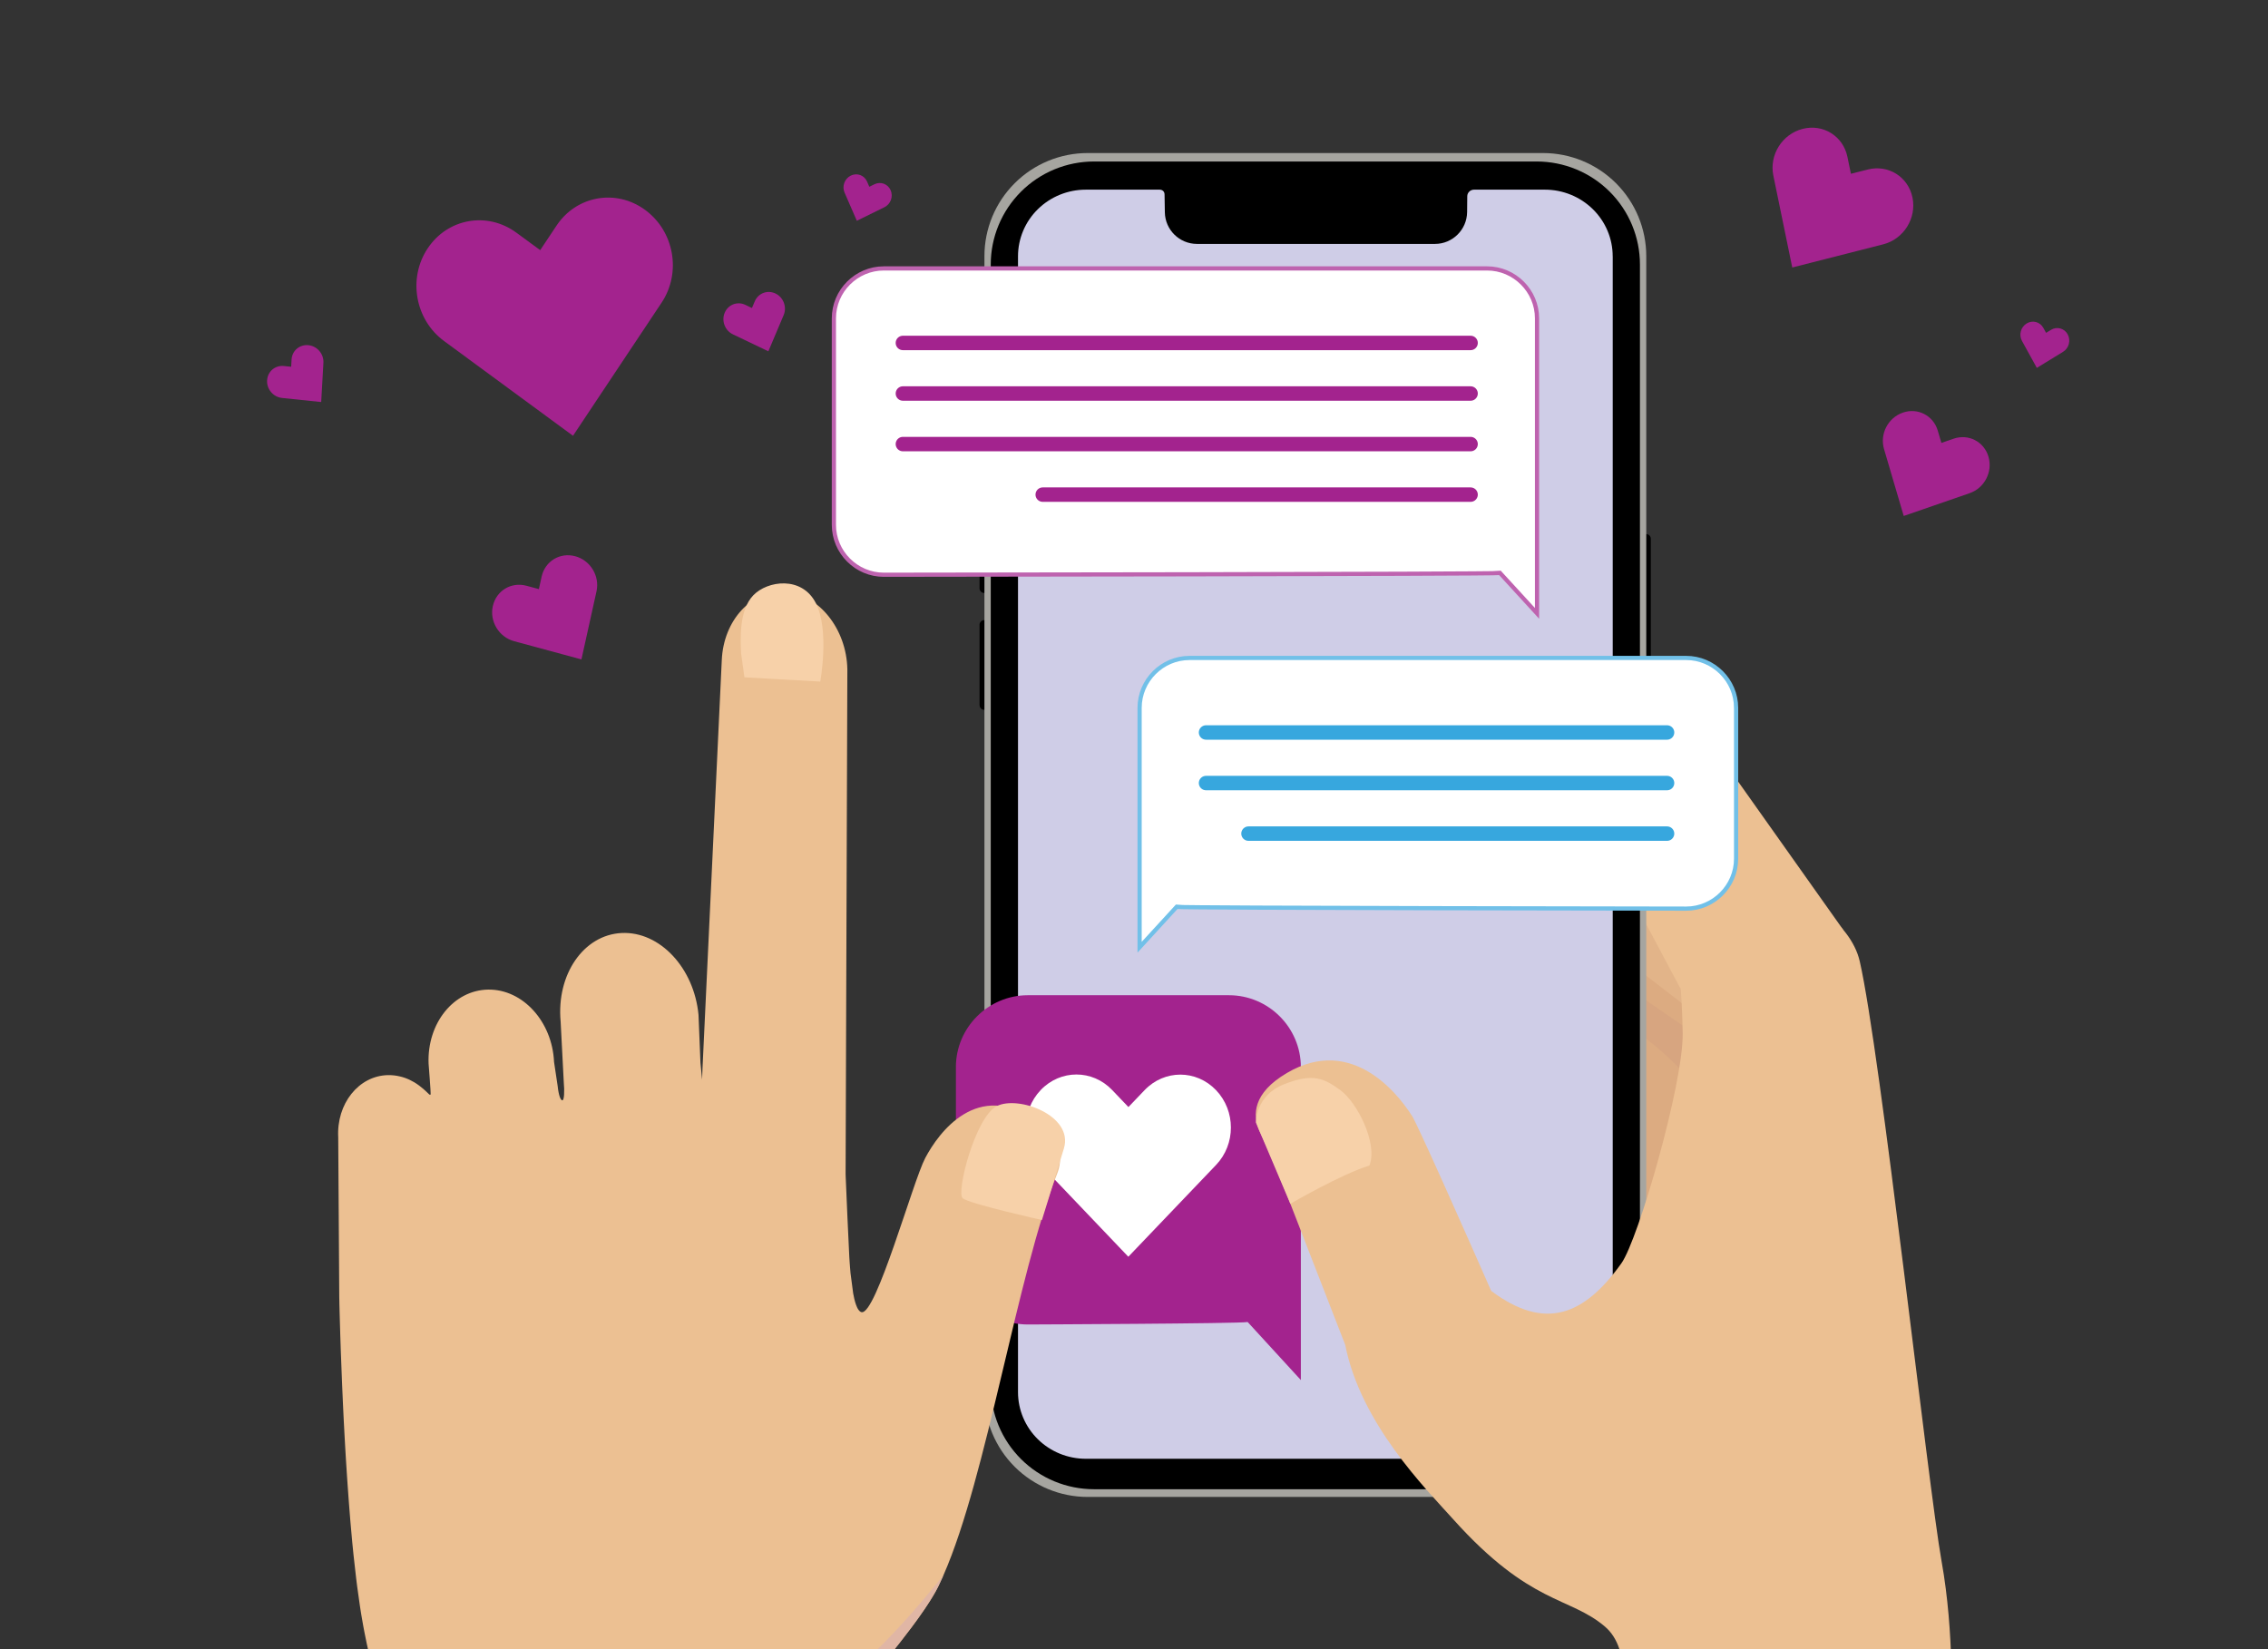
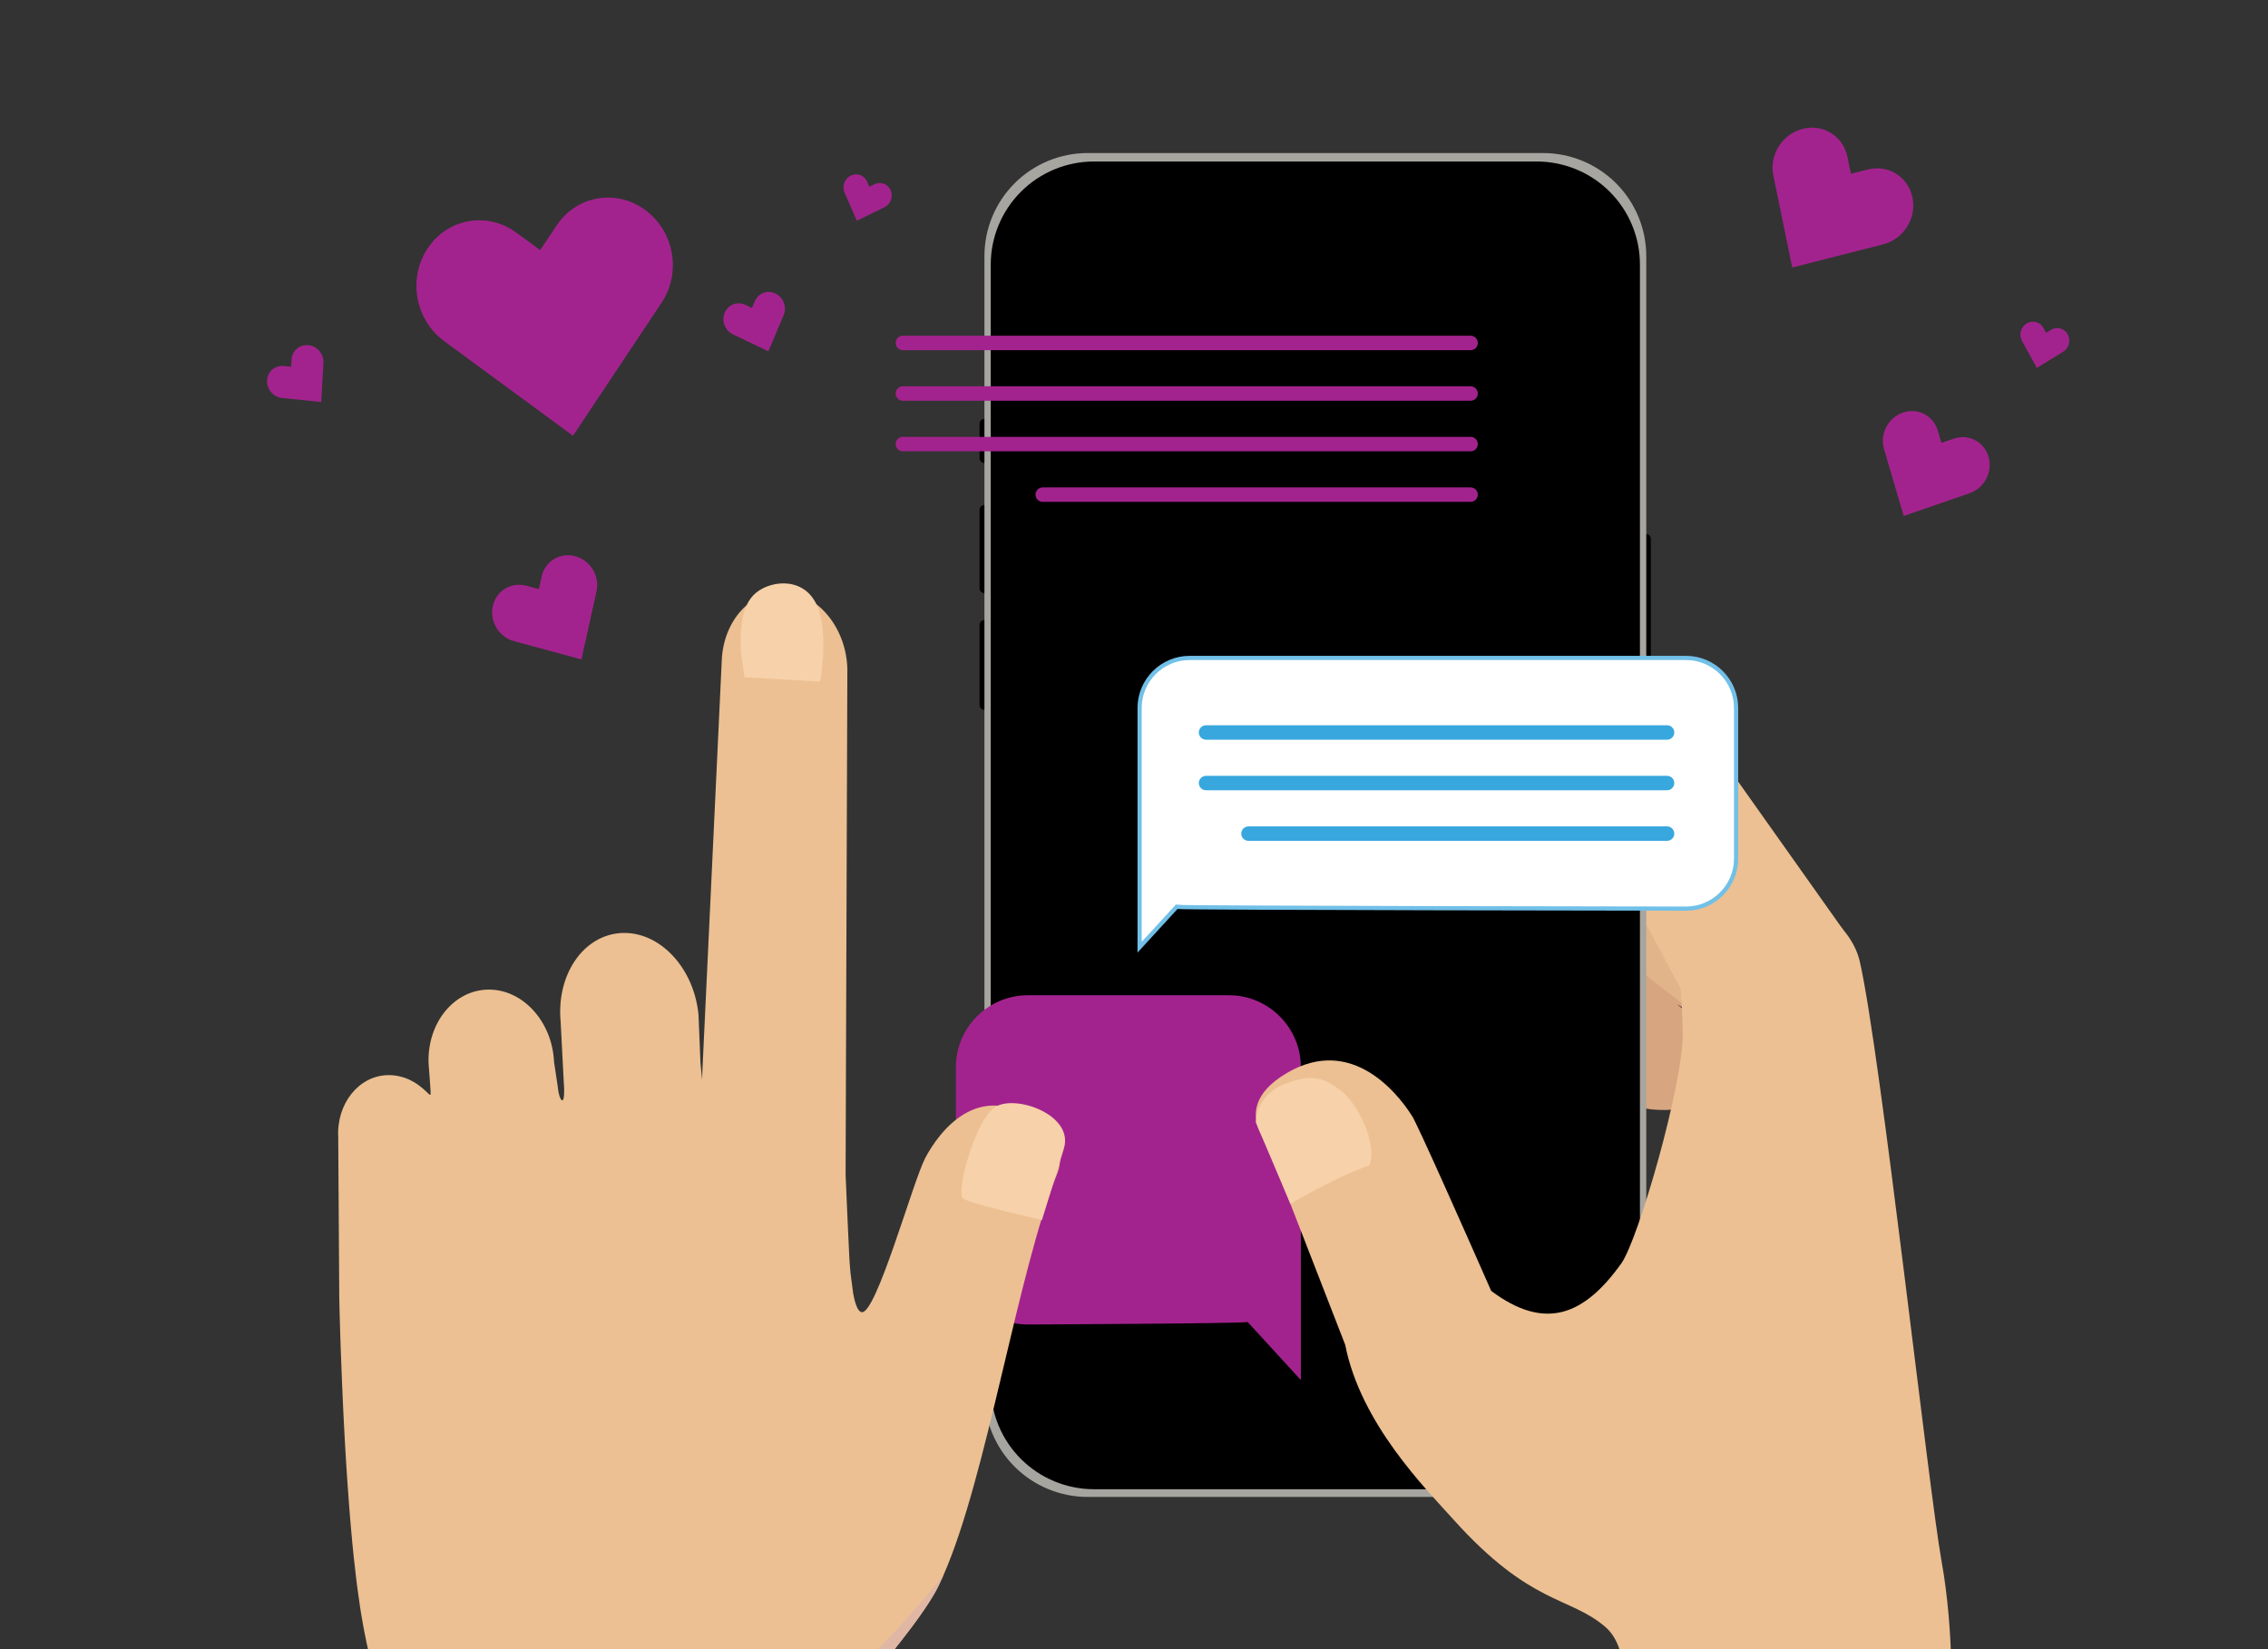
<svg xmlns="http://www.w3.org/2000/svg" id="Layer_1" data-name="Layer 1" viewBox="0 0 1100 800">
  <rect x="0" y="0" width="1100" height="800" fill="#333333" stroke="none" />
  <defs>
    <style>
      .cls-1 {
        fill: none;
      }

      .cls-2 {
        fill: #dcab81;
      }

      .cls-3 {
        fill: #cfcde7;
      }

      .cls-3, .cls-4, .cls-5 {
        fill-rule: evenodd;
      }

      .cls-6 {
        fill: #e0b6a5;
      }

      .cls-4 {
        fill: #a6a5a0;
      }

      .cls-7 {
        fill: #d7a580;
      }

      .cls-8 {
        fill: #e2b489;
      }

      .cls-9 {
        stroke: #71c0e8;
      }

      .cls-9, .cls-10, .cls-11, .cls-12, .cls-13 {
        fill: #fff;
      }

      .cls-9, .cls-10, .cls-12, .cls-13 {
        stroke-miterlimit: 10;
      }

      .cls-9, .cls-12 {
        stroke-width: 2.03px;
      }

      .cls-14 {
        fill: #f7d1a9;
      }

      .cls-10 {
        stroke: #a3238e;
      }

      .cls-10, .cls-13 {
        stroke-linecap: round;
        stroke-width: 7px;
      }

      .cls-15 {
        fill: #a3238e;
      }

      .cls-12 {
        stroke: #be63af;
      }

      .cls-13 {
        stroke: #37a7de;
      }

      .cls-16 {
        fill: #ecc092;
      }

      .cls-17 {
        clip-path: url(#clippath);
      }
    </style>
    <clipPath id="clippath">
      <rect class="cls-1" width="1100" height="800" />
    </clipPath>
  </defs>
  <g class="cls-17">
    <g>
      <g>
        <g>
          <path class="cls-7" d="M872.19,437.78l-53.28-29.51-31.01-17.21c-12.86-6.93-27.61-6.34-38.66.32-.02.01-.04.02-.06.03-.04.02-.08.05-.12.07-8.01,4.49-14.45,12.21-17.57,22.34l5.48,69.34c-6.27,20.4-28.65,40.17-16.68,42.72,2.02.43,4.15.75,6.35.97l74.43,11.33c21.26,1.8,26.31-4.95,27.98-24.69.85-10.01-6.07-19.21-15.82-26.37l24.91,13.83c18.79,10.12,28.4,3.38,37.81-14.06,9.4-17.45,15.02-38.97-3.77-49.1ZM785.22,474.07l.67-2.08,10.23,5.68c-3.66-1.49-7.35-2.71-10.9-3.6Z" />
-           <path class="cls-2" d="M885.64,469.56l-34.44-37.1-.03.04-55.92-36.36c-16.87-13.08-40.37-10.98-52.52,4.67-1.22,1.57-2.27,3.22-3.17,4.93-4.25,4.42-7.59,9.96-9.55,16.34l10.14,67.27c-5.38,17.51-28.57,35.63-14.56,44.1l-.09.15s60.47,43.78,65.72,92.87c5.24,49.09,28.6-49.79,37.32-67.58,8.72-17.79-9.96-39.34-29.97-54.89-3.69-2.86-8.77-7.23-14.37-12.07l4.03-13.65,38.88,26.77.03-.04,27.75,22.08c16.87,13.08,27.15,10.17,39.29-5.49,12.14-15.66,8.32-38.95-8.55-52.03Z" />
          <path class="cls-8" d="M886.21,460.39l-34.44-37.1-.03.04-43.02-32.72c-8.51-6.6-18.71-9.33-28.29-8.41-13.49-.49-27.2,6.89-34.79,20.16l-20.14,63.66c-7.99,14-16.76-.28-8.33,11.21l9.49,4.19-7.68-1.93c2.12,2.43,4.61,4.57,7.44,6.35l22.38,71.69c16.64,13.36,24.59,10.57,37-4.87,12.4-15.45,7.87-41.36-7.34-56.33-2.34-2.31-5.43-5.71-8.87-9.68l17.44-22.15,40.66,31.37.03-.04,27.75,22.08c16.87,13.08,27.15,10.17,39.29-5.49,12.14-15.67,8.32-38.95-8.55-52.03Z" />
          <path class="cls-16" d="M893.83,450.85l-54.52-76.93c-6.92-10-12.72-16.22-23.91-21.05-11.18-4.83-69.42-1.99-69.42-1.99-1.33,0-2.65.04-3.95.16-6.04-.11,17.72,1.15,11.79,3.95l-89.8,41.32c-19.3,9.1-20.28,17.47-11.83,35.39,8.45,17.92,41.38,17.73,61.59,10.87,19.45-6.6,33.78-19.92,33.78-19.92l37.39.28c.35.73.71,1.46,1.11,2.19l28.63,53.76.05-.03,16.67,31.3c10.27,18.71,62.43-59.3,62.43-59.3Z" />
        </g>
        <g>
          <path class="cls-5" d="M479.53,303.05v39.06c0,.59-.23,1.15-.65,1.57-.41.41-.98.65-1.57.65s-1.15-.23-1.57-.65c-.32-.33-.54-.74-.57-1.21l-.08-.37v-39.06c0-.5.17-.97.5-1.34l.15-.23c.42-.42.98-.65,1.57-.65s1.16.23,1.57.65c.42.41.65.98.65,1.57Z" />
          <path class="cls-5" d="M479.53,247.26v38.17c0,1.23-1,2.22-2.22,2.22-.87,0-1.63-.5-1.97-1.24-.17-.29-.25-.62-.25-.98v-38.17c0-.36.08-.69.25-.98.34-.74,1.1-1.25,1.97-1.25,1.23,0,2.22,1,2.22,2.22Z" />
          <path class="cls-5" d="M479.53,205.45v16.87c0,1.23-1,2.22-2.22,2.22-.74,0-1.39-.36-1.76-.94-.3-.34-.45-.79-.45-1.28v-16.87c0-.49.16-.94.45-1.28.37-.58,1.03-.94,1.76-.94,1.23,0,2.22,1,2.22,2.22Z" />
          <path class="cls-5" d="M800.65,261.31v66.59c0,.63-.25,1.19-.67,1.59-.4.39-.94.63-1.54.63-1.23,0-2.22-.99-2.22-2.22v-66.59c0-1.23.99-2.22,2.22-2.22.6,0,1.14.24,1.54.63.42.41.67.97.67,1.59Z" />
          <path class="cls-4" d="M477.46,124.23c0-13.26,5.28-25.97,14.67-35.35,9.39-9.38,22.13-14.64,35.41-14.64h220.83c13.28,0,26.02,5.27,35.41,14.64,9.39,9.38,14.67,22.09,14.67,35.35v551.94c0,13.26-5.28,25.97-14.67,35.35-9.39,9.37-22.13,14.64-35.41,14.64h-220.83c-13.28,0-26.02-5.27-35.41-14.64-9.39-9.37-14.67-22.09-14.67-35.35V124.23Z" />
          <path class="cls-4" d="M478.24,125.47c0-13.26,5.28-25.97,14.67-35.35,9.39-9.37,22.13-14.64,35.41-14.64h219.25c13.28,0,26.02,5.27,35.41,14.64,9.39,9.38,14.67,22.09,14.67,35.35v549.83c0,13.26-5.28,25.97-14.67,35.35-9.39,9.37-22.13,14.64-35.41,14.64h-219.25c-13.28,0-26.02-5.27-35.41-14.64-9.39-9.37-14.67-22.09-14.67-35.35V125.47Z" />
          <path class="cls-5" d="M480.52,128.33c0-13.26,5.28-25.97,14.67-35.35,9.39-9.38,22.13-14.64,35.41-14.64h214.71c13.28,0,26.02,5.27,35.41,14.64,9.39,9.37,14.67,22.09,14.67,35.35v544.09c0,13.26-5.28,25.97-14.67,35.35-9.39,9.37-22.13,14.64-35.41,14.64h-214.71c-13.28,0-26.02-5.27-35.41-14.64-9.39-9.37-14.67-22.09-14.67-35.35V128.33Z" />
          <path class="cls-5" d="M483.46,130.72c0-13.28,5.28-26.02,14.67-35.41,9.39-9.39,22.13-14.67,35.41-14.67h208.82c13.28,0,26.02,5.28,35.41,14.67,9.39,9.39,14.67,22.13,14.67,35.41v538.21c0,13.28-5.28,26.02-14.67,35.41-9.39,9.39-22.13,14.67-35.41,14.67h-208.82c-13.28,0-26.02-5.28-35.41-14.67-9.39-9.39-14.67-22.13-14.67-35.41V130.72Z" />
-           <path class="cls-3" d="M782.17,124.33c0-8.58-3.46-16.8-9.63-22.86-6.17-6.06-14.53-9.47-23.25-9.47h-34.36c-1.79,0-3.3,1.42-3.3,3.21,0,1.63-.03,4.5-.07,7.69-.11,8.54-7.06,15.42-15.6,15.42h-115.4c-8.51,0-15.45-6.82-15.6-15.33-.08-4.33-.14-8.04-.14-8.62,0-1.5-1.07-2.37-2.38-2.37h-35.82c-8.72,0-17.08,3.41-23.25,9.47-6.17,6.06-9.63,14.29-9.63,22.86v550.98c0,8.58,3.46,16.8,9.63,22.86,6.17,6.06,14.53,9.47,23.25,9.47h222.69c8.72,0,17.08-3.41,23.25-9.47,6.17-6.06,9.63-14.29,9.63-22.86V124.33Z" />
          <path class="cls-15" d="M463.63,517.65v89.98c0,19.18,15.69,34.87,34.87,34.87,0,0,103.74-.42,106.63-1.2l25.8,28.16v-151.81c0-19.18-15.69-34.87-34.87-34.87h-97.57c-19.18,0-34.87,15.69-34.87,34.87Z" />
-           <path class="cls-11" d="M504.75,528.78c-9.6,10.05-9.59,26.22,0,36.28l42.5,44.58c14.18-14.84,28.36-29.68,42.55-44.53,9.6-10.05,9.6-26.23,0-36.28s-25.06-10.05-34.67,0l-7.83,8.19-7.88-8.25c-9.6-10.05-25.06-10.05-34.67,0h0Z" />
        </g>
        <path class="cls-16" d="M941.66,757.25c-6.39-35.52-29.65-247.3-39.66-290.9-8.93-38.9-95.68-57.85-95.68-57.85,0,0,9.34,51.83,9.8,92.86.28,24.44-21.54,99.96-29.73,111.45-18.06,25.32-37.03,32.96-63.15,13.39-13.18-29.96-35.61-80.46-38.28-84.69-8.17-12.98-31.62-40.71-63.71-19.18-14.66,9.83-13.31,20.39-10.12,26.93,4.5,9.24,13.55,31.69,13.55,31.69l27.75,71.39c7.54,38.32,38.92,69.65,52.48,84.75,37.37,41.61,56.29,37.28,73.5,51.96,25.78,21.99-11.32,99.36-12.82,121.7l167.44,25.12,13.24-107.12s1.79-35.98-4.61-71.5Z" />
        <path class="cls-14" d="M664.17,565.4c-13.72,4.2-38.33,18.55-38.33,18.55l-16.74-39.47s-.23-13.05,13.68-18.52c13.9-5.47,19.29-3,27.36,2.92,8.08,5.92,18.21,25.72,14.04,36.51Z" />
      </g>
      <g>
        <g>
          <path class="cls-16" d="M205.65,889.89l28.09,2.06,116.11,8.5,12.61.92,19.18,1.41c4.19.31,7.61-3.14,7.65-7.71l.31-36c.04-4.55,2.4-10.75,5.26-13.89.79-.86,1.65-1.81,2.58-2.84.22-.24.45-.49.68-.74.54-.6,1.11-1.23,1.7-1.87.15-.17.31-.34.46-.52,1.4-1.54,2.9-3.21,4.47-4.98.16-.18.33-.36.48-.55,2.89-3.24,6.03-6.81,9.3-10.57.42-.49.85-.98,1.28-1.48.37-.43.74-.86,1.12-1.3.36-.41.71-.81,1.06-1.22.02-.03.05-.06.07-.09.56-.66,1.13-1.32,1.7-1.99.76-.89,1.52-1.78,2.28-2.68.53-.62,1.05-1.25,1.58-1.87.47-.56.94-1.12,1.41-1.68.34-.4.67-.81,1-1.21,1.78-2.14,3.55-4.29,5.29-6.43.23-.28.46-.56.69-.85.82-1,1.62-2.01,2.42-3.01.18-.23.36-.46.54-.68.41-.51.81-1.02,1.21-1.53.4-.51.8-1.01,1.19-1.52,1.52-1.94,3-3.87,4.41-5.75.38-.51.75-1.01,1.12-1.51.24-.33.49-.66.73-.99.31-.42.62-.85.93-1.27.24-.33.47-.66.71-.98.19-.26.37-.51.55-.77,1.86-2.6,3.55-5.09,5.03-7.43h0c1-1.57,1.9-3.07,2.7-4.48.11-.2.22-.39.33-.59.34-.62.66-1.22.96-1.8.1-.19.19-.38.28-.57.84-1.71,1.67-3.5,2.49-5.37,21.15-48.12,35.52-145.26,55.14-194.78,2.44-6.16,3.11-16.12-9.98-25.44-28.67-20.42-47.58,5.67-54.02,17.89-6,11.39-23.92,76.57-30.94,74.78-.06-.01-.11-.03-.16-.05-.06-.02-.1-.04-.16-.07-.05-.02-.09-.04-.14-.07-.11-.06-.22-.13-.32-.22-.05-.04-.09-.07-.14-.12-.16-.14-.3-.31-.45-.51-.08-.1-.15-.21-.23-.33-.04-.06-.07-.12-.11-.18-.04-.06-.08-.12-.11-.18-.08-.15-.16-.3-.24-.46-.03-.05-.05-.11-.07-.15-.18-.37-.34-.78-.5-1.23-.03-.08-.06-.16-.08-.25-.06-.18-.13-.37-.19-.56-.03-.1-.06-.19-.09-.29-.04-.1-.07-.2-.09-.3-.09-.3-.17-.62-.25-.94-.05-.19-.1-.39-.15-.59-.19-.82-.38-1.69-.54-2.62-.04-.21-1.26-9.48-1.27-9.68-.03-.33-.06-.65-.09-.98-.02-.24-.04-.49-.06-.73-.04-.39-.06-.78-.1-1.18-.02-.2-.03-.4-.05-.6-.03-.4-.06-.8-.09-1.2-.03-.43-.06-.86-.09-1.3-.04-.68-.09-1.36-.13-2.04-.09-1.55-1.66-35.2-1.77-39.38v-.17s-.02-.67-.02-.67l.85-244.8c-.39-19.59-13.86-36.4-30.08-37.56-16.23-1.16-30.03,13.71-30.83,33.2l-9.35,198.02s-.17,4.94-.19,5.42c-.07-.57-.8-8.2-.8-8.2l-.94-23.22c-2.14-22.84-18.84-40.62-37.3-39.72-18.47.9-31.7,20.15-29.57,42.99l1.52,29.37c.43,4.56.19,8.81-.7,8.81h-.02c-.86-.06-1.79-2.53-2.24-6.91l-1.76-11.73c-.88-19.59-15.18-35.3-31.91-35.08-16.74.22-29.69,16.28-28.94,35.87,0,0,1.17,14.98,1.02,15.05h-.02c-.14-.02-.33,0-.46.05l-.05.02c-.11.05-2.06-2.21-5.05-4.43-.35-.26-.7-.51-1.07-.76-.03-.03-.07-.05-.1-.07-.13-.09-.27-.18-.4-.26-.02,0-.04-.02-.05-.03-.13-.09-.26-.17-.39-.25-.12-.08-.25-.15-.37-.23-.69-.41-1.39-.79-2.11-1.13-.13-.06-.27-.13-.41-.19-.06-.03-.12-.05-.18-.08-.17-.07-.34-.15-.51-.22-.19-.08-.39-.16-.59-.24-.22-.09-.44-.17-.66-.25-.25-.09-.5-.17-.75-.25-.24-.08-.48-.15-.72-.22-.03,0-.07-.02-.1-.02-.19-.06-.37-.11-.56-.15-.52-.14-1.04-.25-1.56-.34-.16-.03-.31-.06-.47-.08-.05-.01-.1-.02-.16-.02-.18-.03-.36-.06-.55-.08-.04-.01-.08-.01-.13-.02-.16-.02-.32-.04-.48-.06-.97-.1-1.94-.14-2.93-.12-14.14.36-24.9,13.89-24.01,30.22l.5,77.24h0s0,.01,0,.02c0,0,0,.01,0,.02,0,.21.02,1.25.06,3.01,0,.11,0,.22,0,.33,0,.35.02.72.03,1.12,0,.22.01.46.02.69,0,.23.01.47.02.72,0,.1,0,.2,0,.3.03,1.16.06,2.46.11,3.9,0,.12,0,.25.01.38.05,1.89.11,4.01.19,6.33.02.49.03.98.04,1.49.06,1.78.12,3.67.19,5.66.02.53.04,1.07.05,1.61.17,4.79.37,10.1.61,15.78.05,1.31.11,2.65.17,4,.04.8.07,1.6.11,2.41.02.46.04.93.06,1.39.02.47.04.93.06,1.41,0,.09,0,.19.01.28.04.85.08,1.7.12,2.56,0,.08,0,.16.01.25.02.48.05.97.07,1.46.02.49.05.98.07,1.47.07,1.36.13,2.73.2,4.11l.02.35c.07,1.36.14,2.74.22,4.12,0,.14.01.28.02.41.05.87.1,1.74.14,2.61.06,1.17.13,2.36.2,3.54.03.52.06,1.03.09,1.55.06,1.03.12,2.07.18,3.12.05.84.1,1.68.15,2.53.01.2.02.4.04.6.03.52.06,1.05.1,1.57.13,2.1.27,4.21.41,6.32.03.53.07,1.05.11,1.58.07,1.06.14,2.11.22,3.17.08,1.06.15,2.11.23,3.17.02.25.04.5.05.75.06.78.12,1.55.17,2.33.12,1.61.24,3.22.37,4.82.12,1.57.25,3.15.38,4.71.06.71.12,1.42.18,2.12.21,2.41.42,4.81.64,7.18.05.51.09,1.02.14,1.53.01.14.02.29.04.43.09.87.17,1.75.26,2.61.1,1.01.2,2.01.3,3.01.05.5.1.99.16,1.49.36,3.47.75,6.87,1.15,10.17.06.47.12.94.17,1.41.02.19.04.37.07.56.09.75.18,1.49.28,2.22.42,3.22.85,6.32,1.31,9.3.13.87.27,1.74.4,2.6.01.08.02.16.04.24.06.35.11.7.17,1.04,0,0,0,0,0,0,.06.35.11.69.17,1.04.01.07.03.15.04.22.25,1.5.51,2.97.77,4.41.01.07.03.15.04.22.1.52.19,1.04.29,1.55.07.37.14.75.21,1.12.75,3.92,1.54,7.62,2.35,11.1.07.32.15.63.22.94.02.06.03.13.05.19.16.66.31,1.31.47,1.94.17.67.33,1.33.5,1.99.05.19.09.38.14.56.2.79.41,1.56.61,2.33.16.59.32,1.17.47,1.74.01.04.02.08.03.12.07.28.15.55.23.82.08.27.15.53.23.8.19.66.38,1.32.57,1.96.04.13.07.25.11.38.05.16.1.33.15.49.52,1.75,1.05,3.44,1.58,5.04.09.29.19.58.29.87.15.47.31.93.47,1.38.05.15.1.29.14.43.08.24.17.48.25.72.2.58.41,1.15.61,1.72.09.24.17.47.25.7.08.22.16.44.24.66.07.18.14.37.21.55.1.28.21.55.31.82.15.4.31.81.46,1.2.08.2.16.4.24.59.12.31.25.62.37.92.04.09.07.17.1.26.11.27.22.54.33.8.13.31.25.61.38.91.04.09.07.17.11.26.16.38.32.76.48,1.13.03.08.07.16.1.24.05.1.09.21.14.31.22.51.45,1.01.66,1.5l.1.22c.11.24.22.48.33.71.22.49.45.96.67,1.42.11.23.22.44.32.66.34.7.68,1.36,1,1.99.12.24.24.47.36.69.06.11.11.22.17.33s.12.22.17.33c.04.08.08.16.12.24.04.08.08.15.12.23,0,.02.02.04.03.06,2.16,4,4.3,10.54,4.29,15.08l-.18,21.37c-.03,4.56,3.32,8.5,7.5,8.8Z" />
          <path class="cls-6" d="M353.58,901.16l28.07,1.62c4.19.31,7.61-3.14,7.65-7.71l.31-36c.04-4.55,2.4-10.75,5.26-13.89.79-.86,1.65-1.81,2.58-2.84.22-.24.45-.49.68-.74.54-.6,1.11-1.23,1.7-1.87.15-.17.31-.34.46-.52,1.4-1.54,2.9-3.21,4.47-4.98.16-.18.33-.36.48-.55,2.89-3.24,6.03-6.81,9.3-10.57.42-.49.85-.98,1.28-1.48.37-.43.74-.86,1.12-1.3.36-.41.71-.81,1.06-1.22.02-.03.05-.06.07-.09.56-.66,1.13-1.32,1.7-1.99.76-.89,1.52-1.78,2.28-2.68.53-.62,1.05-1.25,1.58-1.87.47-.56.94-1.12,1.41-1.68.34-.4.67-.81,1-1.21,1.78-2.14,3.55-4.29,5.29-6.43.23-.28.46-.56.69-.85.82-1,1.62-2.01,2.42-3.01.18-.23.36-.46.54-.68.41-.51.81-1.02,1.21-1.53.4-.51.8-1.01,1.19-1.52,1.52-1.94,3-3.87,4.41-5.75.38-.51.75-1.01,1.12-1.51.24-.33.49-.66.73-.99.31-.42.62-.85.93-1.27.24-.33.47-.66.71-.98.19-.26.37-.51.55-.77,1.86-2.6,3.55-5.09,5.03-7.43h0c1-1.57,1.9-3.07,2.7-4.48.11-.2.22-.39.33-.59.34-.62.66-1.22.96-1.8.1-.19.19-.38.28-.57.84-1.71,1.67-3.5,2.49-5.37-21.56,26.9-52.92,61.98-92.48,78.91-14.37,6.15-11.56,58.21-11.56,58.21Z" />
        </g>
        <path class="cls-14" d="M505.36,591.82s-35.17-7.84-38.45-10.55c-3.28-2.71,6.07-39.23,16.44-44.65,10.37-5.42,37.48,4.47,32.66,20.46-4.81,15.99-10.66,34.73-10.66,34.73" />
        <path class="cls-14" d="M359.43,316.91c-.33-6.82-1.02-20.9,5.89-28.1,6.9-7.2,23.52-9.51,30.32,3.66,6.8,13.16,2.2,38.16,2.2,38.16l-36.79-2.06-1.61-11.66Z" />
      </g>
      <path class="cls-15" d="M207.43,120.47c-9.7,14.57-6.13,34.62,7.98,44.99l62.5,45.93c14.32-21.52,28.64-43.05,42.97-64.57,9.7-14.57,6.14-34.64-7.98-44.99-14.12-10.35-33.29-6.95-42.99,7.63l-7.91,11.88-11.58-8.49c-14.12-10.35-33.29-6.95-42.99,7.63h0Z" />
      <path class="cls-15" d="M239.02,294c-1.65,7.45,2.96,15.04,10.33,17.04l32.65,8.84c2.44-11.01,4.87-22.01,7.31-33.02,1.65-7.45-2.96-15.05-10.33-17.04s-14.63,2.41-16.28,9.87l-1.34,6.08-6.05-1.63c-7.37-1.99-14.63,2.41-16.28,9.87h0Z" />
      <path class="cls-15" d="M412.64,85.19c-3.02,1.48-4.36,5.16-3.02,8.24l5.95,13.67c4.46-2.19,8.92-4.38,13.38-6.58,3.02-1.48,4.37-5.16,3.02-8.24-1.35-3.08-4.86-4.37-7.88-2.89l-2.46,1.21-1.1-2.53c-1.35-3.08-4.86-4.37-7.88-2.89h0Z" />
      <path class="cls-15" d="M129.54,184.51c-.24,4.29,3,8.1,7.28,8.54l18.96,1.97c.36-6.34.72-12.68,1.08-19.03.24-4.29-3-8.11-7.28-8.54s-7.92,2.66-8.16,6.96l-.2,3.5-3.51-.36c-4.28-.44-7.92,2.66-8.16,6.96h0Z" />
      <path class="cls-15" d="M927.57,95.82c-2.07-10.05-11.74-16.12-21.7-13.59l-8.16,2.07-1.69-8.2c-2.07-10.06-11.74-16.12-21.7-13.59-9.95,2.52-16.3,12.65-14.23,22.7,3.05,14.85,6.11,29.7,9.17,44.55l44.08-11.23c9.95-2.53,16.3-12.65,14.23-22.7h0Z" />
      <path class="cls-15" d="M964.43,221.54c-2.15-7.32-9.7-11.22-16.92-8.73l-5.92,2.04-1.76-5.97c-2.15-7.32-9.7-11.22-16.92-8.73s-11.29,10.38-9.14,17.7c3.18,10.82,6.36,21.63,9.55,32.44l31.97-11.05c7.21-2.49,11.29-10.38,9.14-17.7h0Z" />
      <path class="cls-15" d="M1002.84,162.17c-1.62-2.95-5.24-3.91-8.11-2.15l-2.36,1.44-1.32-2.4c-1.62-2.95-5.24-3.91-8.11-2.15-2.87,1.75-3.88,5.54-2.25,8.49,2.4,4.35,4.79,8.71,7.19,13.06l12.71-7.79c2.87-1.76,3.88-5.54,2.25-8.49h0Z" />
      <path class="cls-15" d="M351.49,151.69c-1.67,3.96.1,8.64,3.98,10.5l17.19,8.23c2.47-5.85,4.95-11.7,7.42-17.55,1.67-3.96-.1-8.64-3.98-10.5-3.88-1.85-8.36-.15-10.03,3.81l-1.37,3.23-3.18-1.52c-3.88-1.85-8.35-.15-10.03,3.81h0Z" />
      <g>
-         <path class="cls-12" d="M404.44,154.44v100.14c0,13.33,10.9,24.23,24.23,24.23,0,0,296.86-.29,298.87-.84l17.93,19.57v-143.1c0-13.33-10.9-24.23-24.23-24.23h-292.57c-13.33,0-24.23,10.9-24.23,24.23Z" />
        <line class="cls-10" x1="713.25" y1="166.36" x2="437.91" y2="166.36" />
        <line class="cls-10" x1="713.25" y1="190.89" x2="437.91" y2="190.89" />
        <line class="cls-10" x1="713.25" y1="215.42" x2="437.91" y2="215.42" />
        <line class="cls-10" x1="713.25" y1="239.94" x2="505.73" y2="239.94" />
      </g>
      <g>
        <path class="cls-9" d="M842.02,343.4v73.14c0,13.33-10.9,24.23-24.23,24.23,0,0-245.13-.29-247.14-.84l-17.93,19.57v-116.1c0-13.33,10.9-24.23,24.23-24.23h240.84c13.33,0,24.23,10.9,24.23,24.23Z" />
        <line class="cls-13" x1="584.94" y1="355.32" x2="808.54" y2="355.32" />
        <line class="cls-13" x1="584.94" y1="379.85" x2="808.54" y2="379.85" />
        <line class="cls-13" x1="605.53" y1="404.38" x2="808.54" y2="404.38" />
      </g>
    </g>
  </g>
</svg>